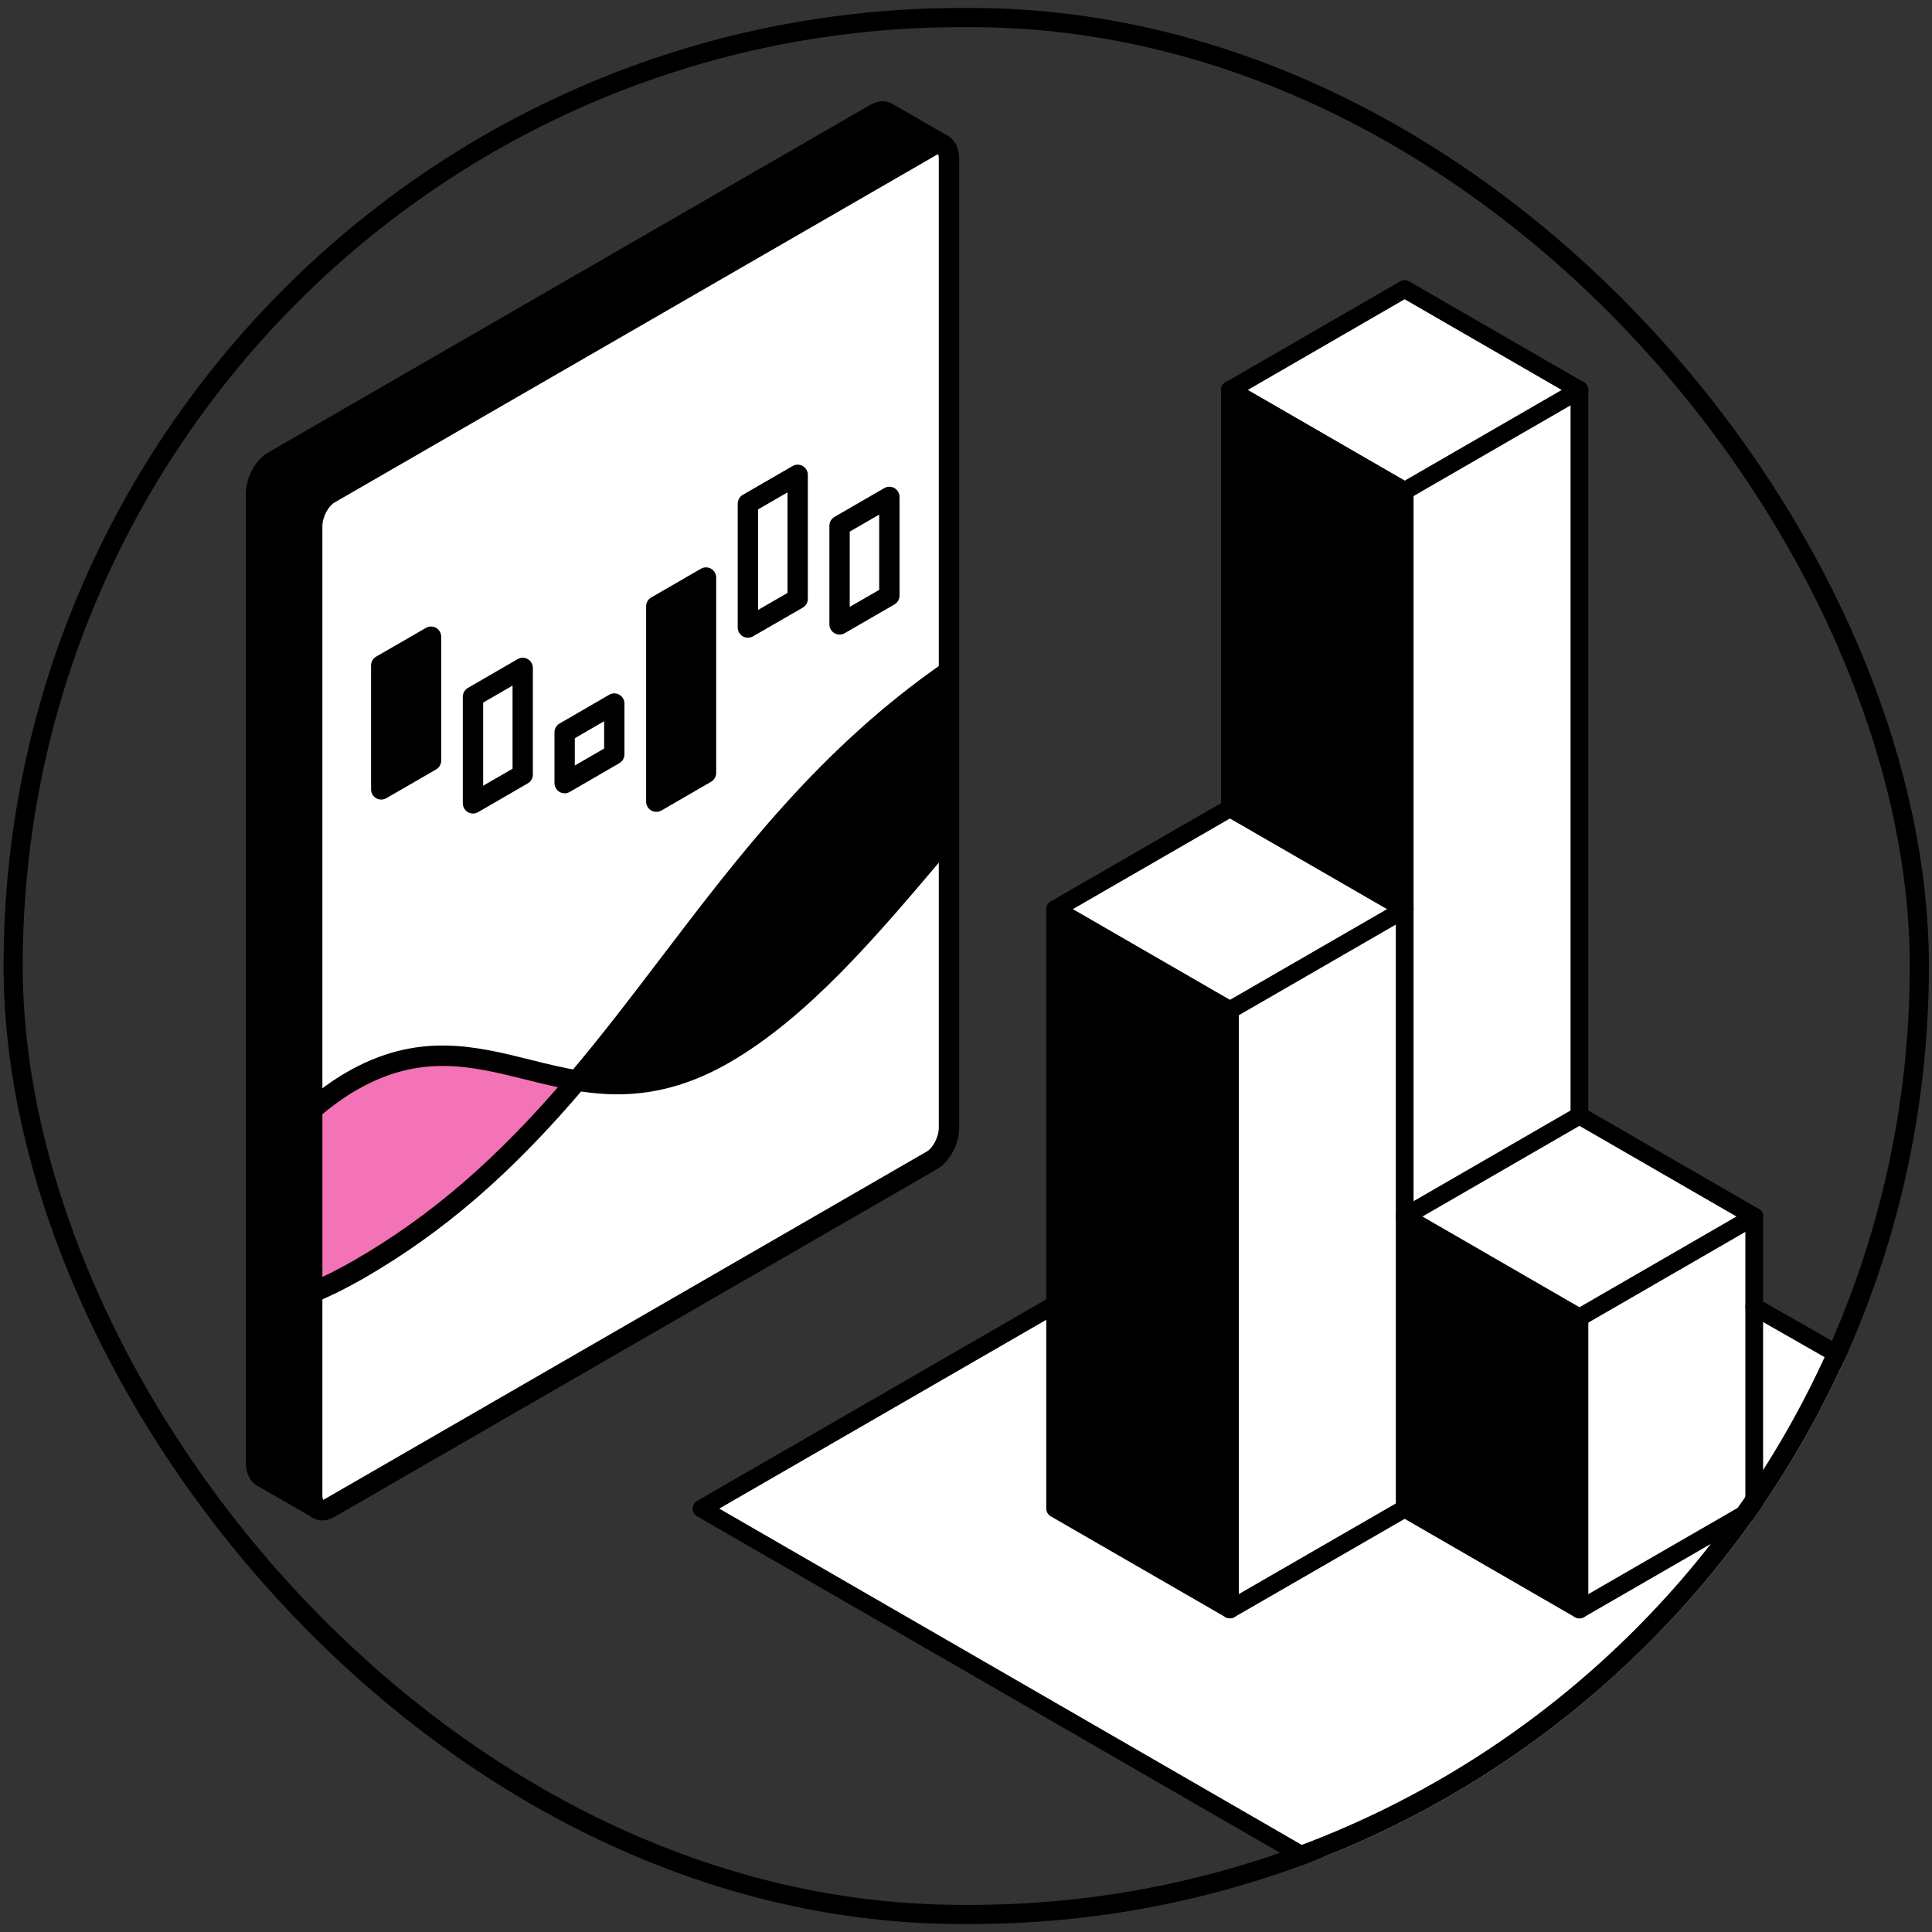
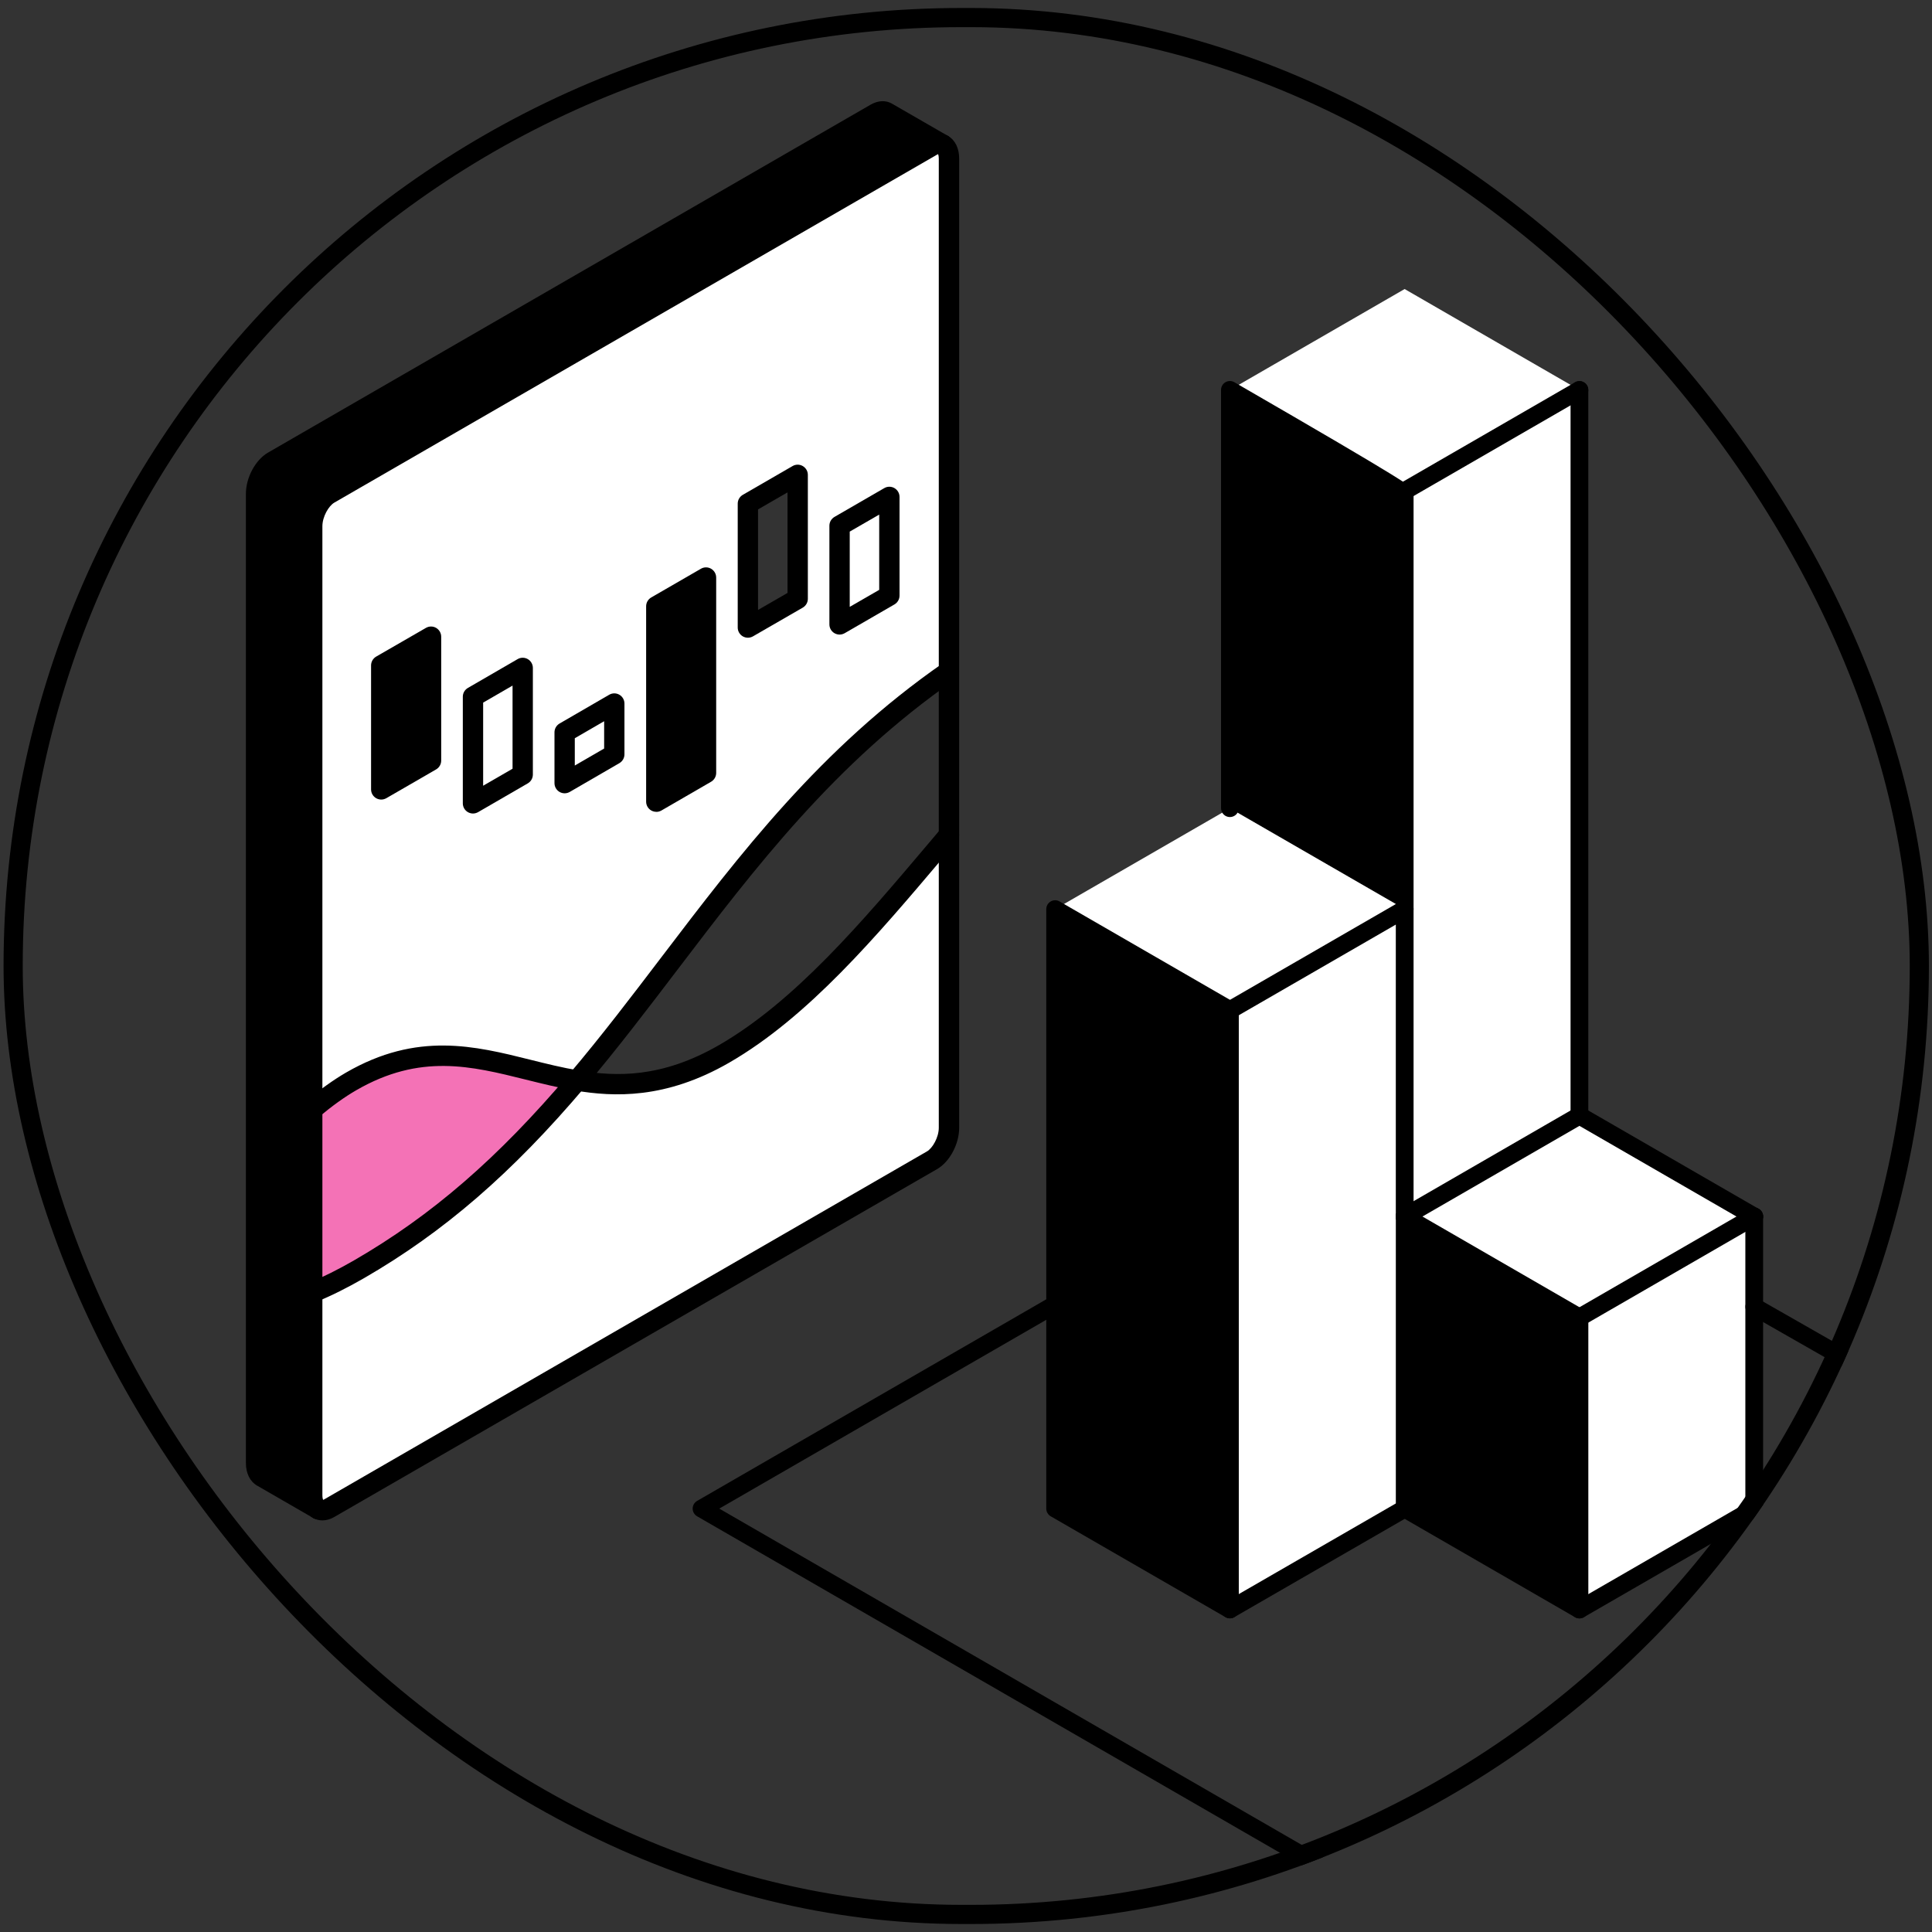
<svg xmlns="http://www.w3.org/2000/svg" width="121" height="121" viewBox="0 0 121 121" fill="none">
  <rect x="0" y="0" width="121" height="121" fill="#333333" stroke="none" />
  <g id="Frame 27047">
    <g clip-path="url(#clip0_8389_58607)">
      <g id="Group 4408">
        <g id="Group">
          <g id="Group_2">
            <path id="Vector" d="M59.434 52.287V70.633C59.434 71.414 58.963 72.326 58.373 72.666L20.62 94.458C20.352 94.61 20.11 94.623 19.924 94.517L19.911 94.509C19.695 94.373 19.555 94.076 19.555 93.651V80.952C20.514 80.558 21.485 80.07 22.487 79.493C28.142 76.23 32.381 72.114 36.149 67.668C38.877 68.122 41.813 68.041 45.36 65.992C50.541 63 54.966 57.553 59.438 52.283L59.434 52.287Z" fill="white" />
-             <path id="Vector_2" d="M59.432 42.048V52.286C54.964 57.556 50.539 63.004 45.354 65.995C41.811 68.044 38.871 68.125 36.143 67.671C43.389 59.121 48.905 49.354 59.428 42.052L59.432 42.048Z" fill="black" />
            <path id="Vector_3" d="M59.434 9.934V42.048C48.912 49.351 43.392 59.118 36.149 67.668C31.507 66.891 27.455 64.566 21.999 67.718C21.214 68.172 20.39 68.771 19.555 69.471V32.956C19.555 32.175 20.034 31.263 20.62 30.924L58.373 9.123C58.628 8.979 58.857 8.958 59.044 9.051L59.069 9.068C59.29 9.195 59.438 9.497 59.438 9.925L59.434 9.934ZM55.7 37.309V31.127L52.582 32.93V39.112L55.7 37.309ZM49.964 37.504V29.74L46.845 31.543V39.303L49.964 37.504ZM44.219 48.409V36.172L41.105 37.971V50.208L44.219 48.404V48.409ZM38.478 47.25V44.068L35.368 45.871V49.054L38.478 47.25ZM32.737 48.511V41.832L29.623 43.635V50.314L32.737 48.511ZM27.001 47.641V39.88L23.883 41.679V49.444L27.001 47.641Z" fill="white" />
            <path id="Vector_4" d="M55.551 7.043L59.043 9.055C58.857 8.965 58.627 8.982 58.373 9.127L20.619 30.927C20.034 31.266 19.554 32.174 19.554 32.959V93.65C19.554 94.075 19.694 94.372 19.911 94.508L16.41 92.488C16.189 92.356 16.041 92.055 16.041 91.627V30.931C16.041 30.151 16.516 29.238 17.106 28.899L54.855 7.103C55.123 6.95 55.369 6.937 55.551 7.043Z" fill="black" />
            <path id="Vector_5" d="M55.699 31.122V37.308L52.58 39.107V32.925L55.699 31.122Z" fill="white" />
-             <path id="Vector_6" d="M49.963 29.739V37.503L46.84 39.302V31.538L49.963 29.739Z" fill="white" />
            <path id="Vector_7" d="M44.22 36.171V48.408L41.105 50.207V37.97L44.22 36.171Z" fill="black" />
            <path id="Vector_8" d="M38.478 44.067V47.249L35.363 49.048V45.87L38.478 44.067Z" fill="white" />
            <path id="Vector_9" d="M32.737 41.835V48.51L29.623 50.313V43.635L32.737 41.835Z" fill="white" />
            <path id="Vector_10" d="M36.149 67.667C32.381 72.109 28.142 76.225 22.487 79.492C21.485 80.069 20.509 80.557 19.555 80.951V69.474C20.39 68.77 21.214 68.176 21.999 67.722C27.455 64.569 31.503 66.894 36.149 67.671V67.667Z" fill="#F472B6" />
            <path id="Vector_11" d="M27.002 39.875V47.64L23.879 49.439V41.674L27.002 39.875Z" fill="black" />
          </g>
          <g id="Group_3">
            <path id="Vector_12" d="M20.19 95.221C19.982 95.221 19.782 95.17 19.6 95.064C19.299 94.885 19.197 94.495 19.375 94.194C19.545 93.901 19.914 93.799 20.211 93.948C20.228 93.943 20.258 93.931 20.304 93.905L58.054 72.113C58.406 71.91 58.796 71.231 58.796 70.628V9.933C58.796 9.734 58.749 9.632 58.733 9.615C58.427 9.441 58.33 9.059 58.508 8.753C58.682 8.448 59.081 8.35 59.386 8.524C59.823 8.775 60.073 9.288 60.073 9.937V70.633C60.073 71.651 59.479 72.763 58.694 73.217L20.936 95.008C20.69 95.153 20.431 95.221 20.19 95.221Z" fill="black" />
            <path id="Vector_13" d="M19.915 95.145C19.8 95.145 19.682 95.115 19.576 95.047C19.156 94.788 18.918 94.279 18.918 93.651V32.96C18.918 31.946 19.512 30.834 20.301 30.38L58.055 8.58C58.488 8.33 58.938 8.3 59.324 8.487C59.638 8.639 59.769 9.021 59.616 9.339C59.464 9.649 59.09 9.781 58.781 9.637C58.781 9.645 58.747 9.653 58.691 9.683L20.938 31.479C20.585 31.683 20.191 32.358 20.191 32.96V93.651C20.191 93.855 20.242 93.957 20.259 93.974C20.556 94.16 20.645 94.546 20.462 94.844C20.344 95.039 20.136 95.141 19.919 95.141L19.915 95.145Z" fill="black" />
            <path id="Vector_14" d="M19.555 70.111C19.372 70.111 19.194 70.034 19.067 69.882C18.842 69.614 18.876 69.211 19.143 68.986C20.034 68.24 20.887 67.629 21.68 67.17C26.127 64.599 29.738 65.503 33.225 66.373C34.21 66.619 35.228 66.873 36.255 67.043C38.567 67.429 41.419 67.539 45.042 65.448C49.794 62.702 54.012 57.717 58.093 52.893L58.95 51.879C59.179 51.611 59.578 51.577 59.846 51.806C60.113 52.036 60.147 52.434 59.918 52.702L59.061 53.716C54.911 58.621 50.621 63.695 45.674 66.551C41.677 68.859 38.427 68.698 36.043 68.303C34.969 68.125 33.925 67.862 32.916 67.612C29.521 66.767 26.318 65.965 22.317 68.278C21.587 68.698 20.798 69.266 19.962 69.966C19.843 70.068 19.699 70.115 19.555 70.115V70.111Z" fill="black" />
            <path id="Vector_15" d="M19.553 81.588C19.303 81.588 19.065 81.439 18.963 81.193C18.832 80.867 18.984 80.497 19.311 80.362C20.219 79.988 21.182 79.509 22.167 78.94C27.029 76.131 31.191 72.529 35.659 67.255C37.666 64.888 39.584 62.367 41.434 59.936C46.33 53.504 51.392 46.851 59.068 41.526C59.356 41.326 59.755 41.398 59.954 41.687C60.154 41.976 60.082 42.374 59.793 42.574C52.283 47.784 47.285 54.356 42.448 60.708C40.585 63.156 38.659 65.689 36.631 68.082C32.061 73.475 27.797 77.162 22.803 80.048C21.768 80.646 20.758 81.151 19.795 81.545C19.714 81.579 19.634 81.592 19.553 81.592V81.588Z" fill="black" />
            <path id="Vector_16" d="M23.877 50.076C23.766 50.076 23.656 50.046 23.558 49.991C23.363 49.876 23.24 49.669 23.24 49.439V41.675C23.24 41.446 23.363 41.238 23.558 41.123L26.677 39.324C26.872 39.21 27.118 39.21 27.314 39.324C27.509 39.439 27.632 39.647 27.632 39.876V47.636C27.632 47.865 27.509 48.073 27.314 48.188L24.195 49.991C24.097 50.046 23.987 50.076 23.877 50.076ZM24.513 42.04V48.336L26.359 47.271V40.979L24.513 42.044V42.04Z" fill="black" />
            <path id="Vector_17" d="M29.623 50.95C29.512 50.95 29.402 50.92 29.305 50.865C29.109 50.751 28.986 50.543 28.986 50.313V43.635C28.986 43.406 29.109 43.198 29.305 43.084L32.419 41.28C32.614 41.166 32.86 41.166 33.055 41.28C33.251 41.395 33.373 41.603 33.373 41.832V48.51C33.373 48.739 33.251 48.947 33.055 49.062L29.941 50.865C29.843 50.92 29.733 50.95 29.623 50.95ZM30.259 44.004V49.21L32.101 48.145V42.939L30.259 44.004Z" fill="black" />
            <path id="Vector_18" d="M35.363 49.684C35.253 49.684 35.142 49.654 35.045 49.599C34.85 49.485 34.727 49.277 34.727 49.048V45.866C34.727 45.636 34.85 45.428 35.045 45.314L38.155 43.511C38.35 43.396 38.596 43.396 38.791 43.511C38.986 43.625 39.109 43.833 39.109 44.062V47.245C39.109 47.474 38.986 47.681 38.791 47.796L35.681 49.599C35.584 49.654 35.473 49.684 35.363 49.684ZM35.999 46.235V47.945L37.837 46.88V45.17L35.999 46.235Z" fill="black" />
            <path id="Vector_19" d="M41.103 50.844C40.993 50.844 40.883 50.814 40.785 50.759C40.59 50.644 40.467 50.437 40.467 50.207V37.971C40.467 37.742 40.59 37.534 40.785 37.419L43.899 35.62C44.094 35.505 44.341 35.505 44.536 35.62C44.731 35.735 44.854 35.943 44.854 36.172V48.408C44.854 48.638 44.731 48.845 44.536 48.96L41.422 50.763C41.324 50.818 41.214 50.848 41.103 50.848V50.844ZM41.74 38.336V49.104L43.581 48.039V37.275L41.74 38.34V38.336Z" fill="black" />
            <path id="Vector_20" d="M46.84 39.94C46.729 39.94 46.619 39.91 46.521 39.855C46.326 39.74 46.203 39.532 46.203 39.303V31.543C46.203 31.314 46.326 31.106 46.521 30.991L49.64 29.188C49.835 29.073 50.081 29.073 50.276 29.188C50.471 29.302 50.595 29.51 50.595 29.74V37.504C50.595 37.733 50.471 37.941 50.276 38.056L47.158 39.855C47.06 39.91 46.95 39.94 46.84 39.94ZM47.476 31.908V38.2L49.322 37.135V30.838L47.476 31.904V31.908Z" fill="black" />
            <path id="Vector_21" d="M52.582 39.743C52.471 39.743 52.361 39.713 52.264 39.658C52.068 39.544 51.945 39.336 51.945 39.107V32.925C51.945 32.696 52.068 32.488 52.264 32.373L55.382 30.57C55.577 30.455 55.823 30.455 56.019 30.57C56.214 30.684 56.337 30.892 56.337 31.121V37.303C56.337 37.532 56.214 37.74 56.019 37.855L52.9 39.658C52.802 39.713 52.692 39.743 52.582 39.743ZM53.218 33.294V38.008L55.064 36.943V32.229L53.218 33.294Z" fill="black" />
            <path id="Vector_22" d="M19.923 95.148C19.817 95.148 19.707 95.123 19.605 95.064L16.088 93.035C15.651 92.777 15.4 92.263 15.4 91.623V30.931C15.4 29.913 15.994 28.806 16.784 28.347L54.533 6.551C54.996 6.288 55.479 6.267 55.865 6.492L59.353 8.503C59.353 8.503 59.387 8.524 59.404 8.537C59.688 8.741 59.769 9.148 59.565 9.432C59.362 9.717 58.975 9.793 58.691 9.589L55.263 7.612C55.263 7.612 55.212 7.629 55.165 7.654L17.424 29.446C17.072 29.65 16.677 30.329 16.677 30.931V91.623C16.677 91.826 16.728 91.928 16.745 91.945L20.242 93.96C20.547 94.134 20.649 94.525 20.475 94.83C20.356 95.034 20.144 95.148 19.923 95.148Z" fill="black" />
          </g>
        </g>
        <g id="Group_4">
          <g id="Group_5">
-             <path id="Vector_23" d="M132.008 94.483L87.972 119.906L43.935 94.483L66.081 81.699V94.483L77.028 100.801L87.975 94.483L98.919 100.805L109.869 94.483V81.844L132.008 94.483Z" fill="white" />
            <path id="Vector_24" d="M109.869 81.844V94.483L98.918 100.805V82.514L109.869 76.189V81.844Z" fill="white" />
            <path id="Vector_25" d="M98.918 82.514V100.805L87.975 94.483V76.189L98.918 82.514Z" fill="black" />
            <path id="Vector_26" d="M98.918 69.867L109.869 76.189L98.918 82.514L87.975 76.189L98.918 69.867Z" fill="white" />
            <path id="Vector_27" d="M98.918 24.424V69.867L87.975 76.189V30.745L98.918 24.424Z" fill="white" />
            <path id="Vector_28" d="M98.918 24.424L87.974 30.745L77.027 24.42L87.971 18.102L98.918 24.424Z" fill="white" />
            <path id="Vector_29" d="M87.974 76.189V94.483L77.027 100.801V63.264L87.974 56.939V76.189Z" fill="white" />
            <path id="Vector_30" d="M87.974 30.745V56.938L77.027 50.62V24.427L87.974 30.745Z" fill="black" />
            <path id="Vector_31" d="M87.974 56.938L77.027 63.263L66.08 56.938L77.027 50.62L87.974 56.938Z" fill="white" />
            <path id="Vector_32" d="M87.974 30.745L77.027 24.427V24.42L87.974 30.745Z" fill="white" />
            <path id="Vector_33" d="M77.027 63.264V100.801L66.08 94.483V56.939L77.027 63.264Z" fill="black" />
          </g>
          <g id="Group_6">
-             <path id="Vector_34" d="M87.975 31.3C87.883 31.3 87.786 31.278 87.697 31.226L76.75 24.909C76.58 24.808 76.473 24.627 76.473 24.427C76.473 24.227 76.58 24.046 76.75 23.946L87.694 17.62C87.864 17.52 88.079 17.52 88.249 17.62L99.196 23.942C99.463 24.094 99.552 24.434 99.4 24.701C99.248 24.968 98.907 25.057 98.641 24.905L87.972 18.742L78.139 24.427L88.253 30.267C88.52 30.419 88.608 30.76 88.457 31.026C88.353 31.204 88.168 31.304 87.975 31.304V31.3Z" fill="black" />
            <path id="Vector_35" d="M98.919 70.424C98.611 70.424 98.363 70.175 98.363 69.868V24.425C98.363 24.117 98.611 23.869 98.919 23.869C99.226 23.869 99.474 24.117 99.474 24.425V69.868C99.474 70.175 99.226 70.424 98.919 70.424Z" fill="black" />
            <path id="Vector_36" d="M87.975 31.301C87.783 31.301 87.598 31.201 87.494 31.023C87.342 30.757 87.431 30.42 87.698 30.264L98.641 23.943C98.907 23.787 99.248 23.88 99.4 24.146C99.552 24.413 99.463 24.75 99.196 24.906L88.253 31.227C88.164 31.279 88.068 31.301 87.975 31.301Z" fill="black" />
-             <path id="Vector_37" d="M87.975 57.494C87.668 57.494 87.42 57.246 87.42 56.938V31.064L77.584 25.379V50.617C77.584 50.924 77.335 51.172 77.028 51.172C76.721 51.172 76.473 50.924 76.473 50.617V24.42C76.473 24.22 76.58 24.038 76.75 23.938C76.921 23.838 77.136 23.838 77.306 23.938L88.253 30.264C88.423 30.363 88.531 30.545 88.531 30.745V56.938C88.531 57.246 88.282 57.494 87.975 57.494Z" fill="black" />
+             <path id="Vector_37" d="M87.975 57.494C87.668 57.494 87.42 57.246 87.42 56.938V31.064L77.584 25.379V50.617C77.584 50.924 77.335 51.172 77.028 51.172C76.721 51.172 76.473 50.924 76.473 50.617V24.42C76.473 24.22 76.58 24.038 76.75 23.938C76.921 23.838 77.136 23.838 77.306 23.938C88.423 30.363 88.531 30.545 88.531 30.745V56.938C88.531 57.246 88.282 57.494 87.975 57.494Z" fill="black" />
            <path id="Vector_38" d="M87.975 95.038C87.827 95.038 87.69 94.983 87.583 94.875C87.479 94.771 87.42 94.634 87.42 94.483C87.42 94.449 87.42 94.412 87.431 94.375C87.438 94.342 87.45 94.305 87.464 94.271C87.475 94.238 87.494 94.205 87.516 94.175C87.535 94.145 87.557 94.116 87.583 94.09C87.609 94.064 87.638 94.042 87.668 94.023C87.698 94.001 87.731 93.986 87.764 93.971C87.798 93.957 87.831 93.945 87.868 93.938C88.046 93.901 88.238 93.96 88.368 94.09C88.394 94.116 88.416 94.145 88.438 94.175C88.457 94.205 88.475 94.238 88.49 94.271C88.501 94.305 88.512 94.342 88.52 94.375C88.527 94.412 88.531 94.449 88.531 94.483C88.531 94.634 88.475 94.771 88.368 94.875C88.264 94.983 88.124 95.038 87.975 95.038Z" fill="black" />
            <path id="Vector_39" d="M87.975 76.747C87.783 76.747 87.598 76.647 87.494 76.469C87.342 76.203 87.431 75.866 87.698 75.71L98.641 69.388C98.811 69.288 99.026 69.288 99.196 69.388L110.147 75.71C110.414 75.862 110.503 76.203 110.351 76.469C110.199 76.736 109.858 76.825 109.592 76.673L98.919 70.511L88.253 76.673C88.164 76.725 88.068 76.747 87.975 76.747Z" fill="black" />
            <path id="Vector_40" d="M98.919 101.359C98.726 101.359 98.541 101.259 98.437 101.082C98.285 100.815 98.374 100.478 98.641 100.322L109.31 94.16V76.188C109.31 75.88 109.558 75.632 109.866 75.632C110.173 75.632 110.421 75.88 110.421 76.188V94.482C110.421 94.682 110.314 94.864 110.143 94.964L99.196 101.285C99.108 101.337 99.015 101.359 98.919 101.359Z" fill="black" />
            <path id="Vector_41" d="M98.923 83.069C98.73 83.069 98.545 82.969 98.441 82.791C98.289 82.524 98.378 82.187 98.645 82.031L109.592 75.706C109.858 75.554 110.199 75.643 110.351 75.91C110.503 76.177 110.414 76.514 110.147 76.669L99.2 82.994C99.111 83.046 99.019 83.069 98.923 83.069Z" fill="black" />
            <path id="Vector_42" d="M98.92 101.359C98.824 101.359 98.728 101.333 98.643 101.285L87.696 94.963C87.429 94.812 87.34 94.471 87.492 94.204C87.644 93.938 87.984 93.849 88.251 94.001L98.365 99.841V82.831L87.696 76.669C87.429 76.517 87.34 76.177 87.492 75.91C87.644 75.643 87.984 75.554 88.251 75.706L99.198 82.031C99.368 82.132 99.476 82.313 99.476 82.513V100.804C99.476 101.004 99.368 101.185 99.198 101.285C99.113 101.333 99.017 101.359 98.92 101.359Z" fill="black" />
            <path id="Vector_43" d="M87.975 76.747C87.901 76.747 87.831 76.732 87.764 76.702C87.698 76.676 87.635 76.636 87.583 76.58C87.479 76.476 87.42 76.339 87.42 76.191C87.42 76.043 87.479 75.899 87.583 75.799C87.713 75.665 87.901 75.606 88.087 75.643C88.12 75.651 88.157 75.662 88.19 75.677C88.224 75.691 88.253 75.706 88.283 75.728C88.316 75.747 88.342 75.773 88.368 75.799C88.394 75.821 88.416 75.851 88.438 75.88C88.457 75.91 88.475 75.943 88.49 75.977C88.501 76.01 88.512 76.047 88.52 76.08C88.527 76.117 88.531 76.154 88.531 76.191C88.531 76.336 88.475 76.476 88.368 76.58C88.264 76.688 88.124 76.747 87.975 76.747Z" fill="black" />
-             <path id="Vector_44" d="M87.977 57.493C87.884 57.493 87.788 57.471 87.699 57.419L77.03 51.261L66.361 57.419C66.094 57.575 65.757 57.482 65.601 57.215C65.449 56.949 65.538 56.612 65.805 56.456L76.752 50.139C76.922 50.038 77.137 50.038 77.308 50.139L88.254 56.456C88.521 56.608 88.61 56.949 88.458 57.215C88.355 57.393 88.169 57.493 87.977 57.493Z" fill="black" />
            <path id="Vector_45" d="M87.975 76.748C87.668 76.748 87.419 76.5 87.419 76.192V57.906L77.306 63.746C77.039 63.901 76.702 63.809 76.547 63.542C76.395 63.275 76.484 62.938 76.75 62.783L87.697 56.461C87.868 56.361 88.082 56.361 88.253 56.461C88.423 56.561 88.531 56.743 88.531 56.943V76.192C88.531 76.5 88.282 76.748 87.975 76.748Z" fill="black" />
            <path id="Vector_46" d="M77.028 101.355C76.835 101.355 76.65 101.255 76.547 101.078C76.395 100.811 76.484 100.474 76.75 100.319L87.697 94.001C87.964 93.849 88.305 93.938 88.457 94.204C88.608 94.471 88.519 94.808 88.253 94.964L77.306 101.281C77.217 101.333 77.124 101.355 77.028 101.355Z" fill="black" />
            <path id="Vector_47" d="M87.975 95.038C87.668 95.038 87.42 94.79 87.42 94.482V76.188C87.42 75.88 87.668 75.632 87.975 75.632C88.283 75.632 88.531 75.88 88.531 76.188V94.482C88.531 94.79 88.283 95.038 87.975 95.038Z" fill="black" />
            <path id="Vector_48" d="M77.03 101.356C76.934 101.356 76.837 101.33 76.752 101.282L65.805 94.964C65.635 94.864 65.527 94.683 65.527 94.483V56.939C65.527 56.739 65.635 56.557 65.805 56.457C65.975 56.357 66.19 56.357 66.361 56.457L77.308 62.779C77.478 62.879 77.585 63.06 77.585 63.26V100.801C77.585 101.001 77.478 101.182 77.308 101.282C77.222 101.33 77.126 101.356 77.03 101.356ZM66.635 94.161L76.471 99.838V63.583L66.635 57.902V94.161Z" fill="black" />
            <path id="Vector_49" d="M87.972 120.462C87.876 120.462 87.78 120.436 87.695 120.387L43.659 94.964C43.488 94.864 43.381 94.683 43.381 94.483C43.381 94.283 43.488 94.101 43.659 94.001L65.801 81.218C66.067 81.066 66.408 81.154 66.56 81.421C66.712 81.688 66.623 82.025 66.356 82.18L45.047 94.483L87.972 119.265L130.894 94.487L109.592 82.325C109.326 82.173 109.233 81.832 109.385 81.566C109.537 81.299 109.878 81.206 110.144 81.358L132.286 94.001C132.46 94.101 132.564 94.283 132.568 94.483C132.572 94.683 132.464 94.864 132.29 94.964L88.254 120.387C88.169 120.436 88.073 120.462 87.976 120.462H87.972Z" fill="black" />
          </g>
        </g>
      </g>
    </g>
    <rect x="0.823" y="1.1" width="119.383" height="118.8" rx="59.4" stroke="black" stroke-width="1.2" />
  </g>
  <defs>
    <clipPath id="clip0_8389_58607">
      <rect x="0.223" y="0.5" width="120.583" height="120" rx="60" fill="white" />
    </clipPath>
  </defs>
</svg>